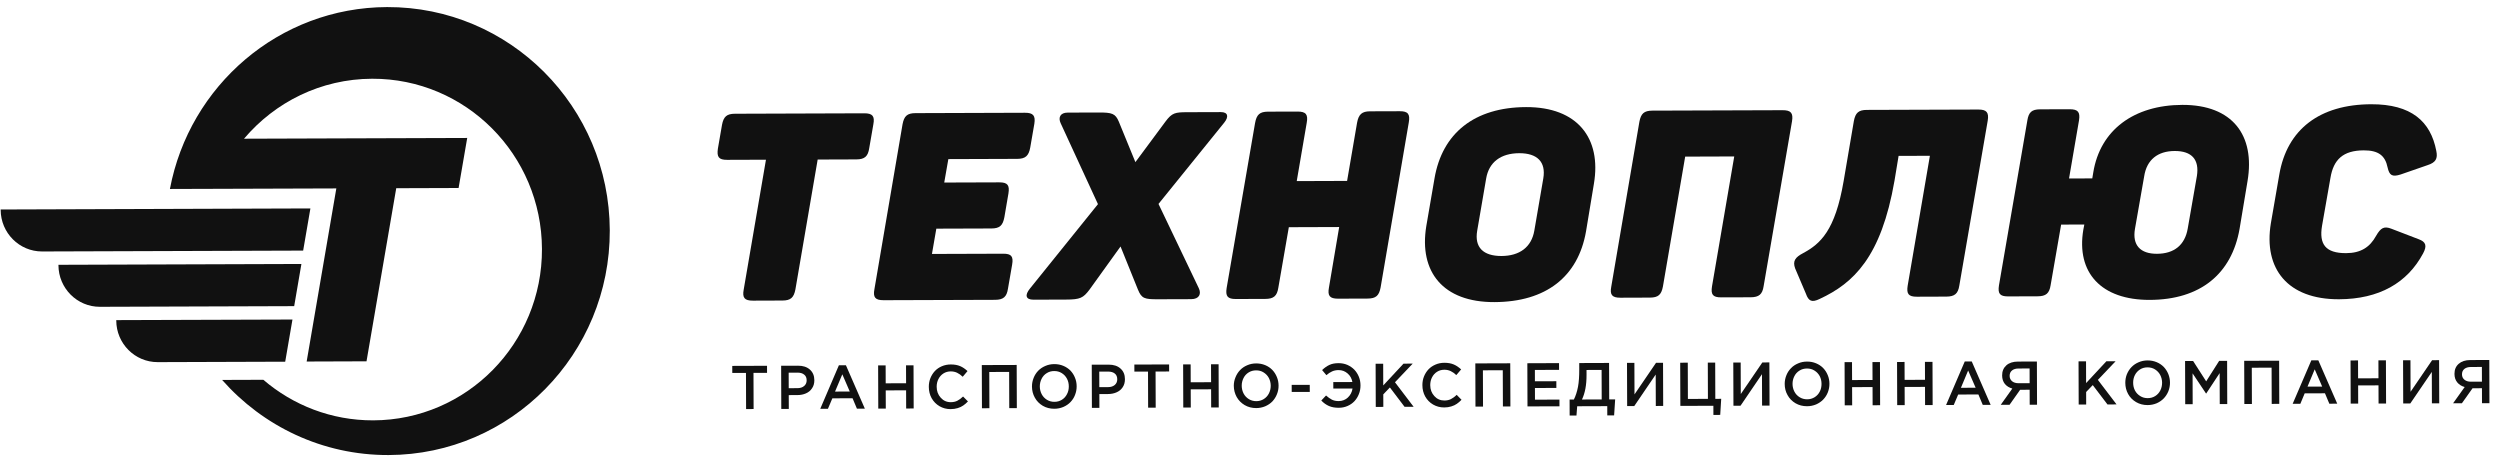
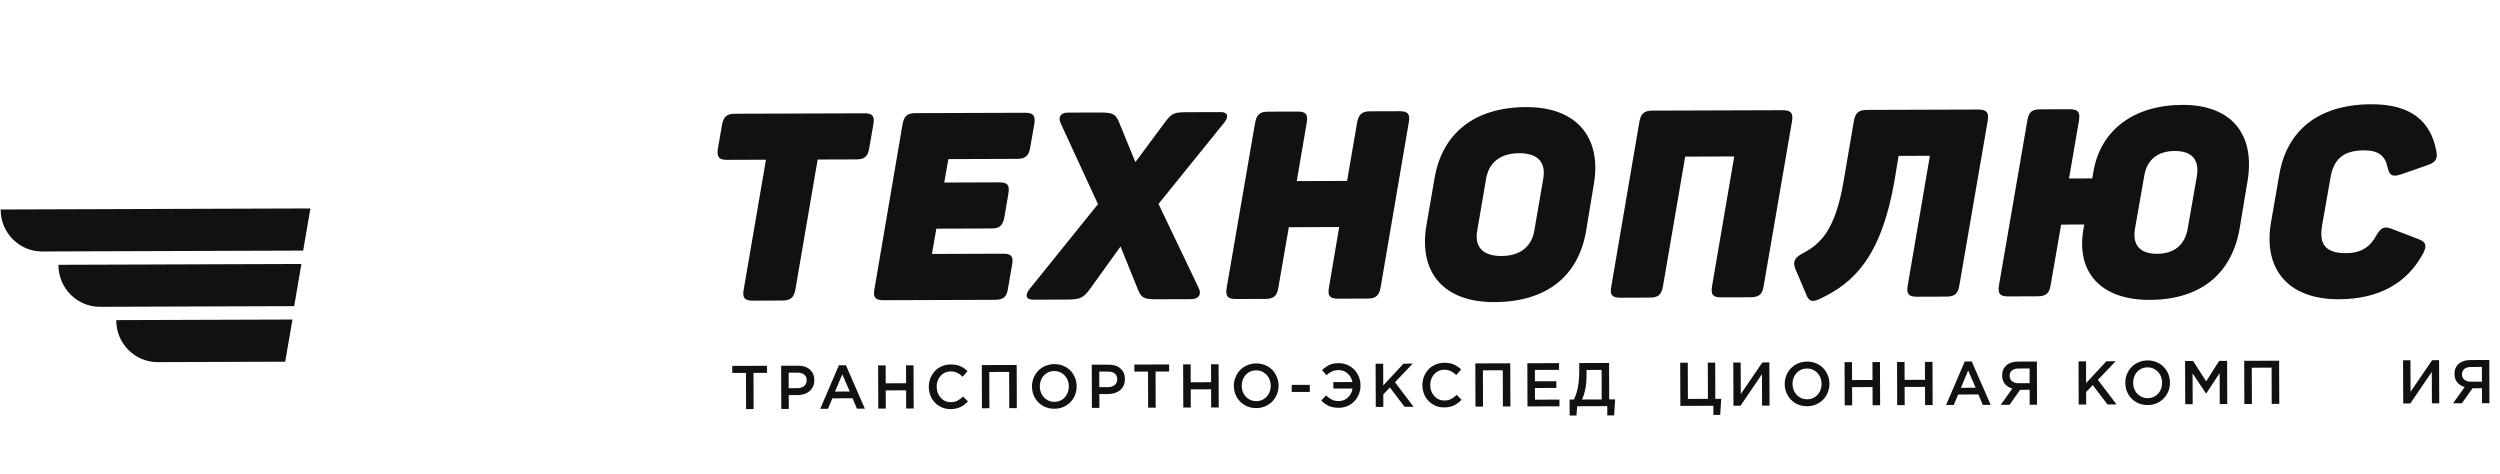
<svg xmlns="http://www.w3.org/2000/svg" width="190" height="36" viewBox="0 0 190 36" fill="none">
  <path d="M23.591 15.841L0.051 15.921L0.051 15.953C0.057 17.703 1.47 19.118 3.205 19.112L23.04 19.045L23.591 15.841Z" fill="#111111" />
  <path d="M22.907 20.062L4.441 20.125L4.442 20.156C4.447 21.907 5.863 23.323 7.596 23.317L22.358 23.267L22.907 20.062Z" fill="#111111" />
  <path d="M11.991 27.522L21.676 27.489L22.227 24.284L8.836 24.329L8.836 24.361C8.842 26.112 10.252 27.528 11.991 27.522Z" fill="#111111" />
-   <path d="M29.419 0.538C21.209 0.566 14.391 6.513 12.914 14.362L14.052 14.358L16.304 14.351L25.561 14.32L23.306 27.476L27.855 27.46L30.114 14.304L34.853 14.288L35.508 10.485L18.546 10.542C20.895 7.765 24.382 5.997 28.283 5.984C35.387 5.96 41.165 11.753 41.189 18.922C41.214 26.092 35.474 31.923 28.371 31.947C25.182 31.957 22.267 30.794 20.014 28.864L16.881 28.875C19.983 32.389 24.504 34.601 29.534 34.584C38.85 34.552 46.375 26.906 46.343 17.506C46.312 8.104 38.736 0.507 29.419 0.538Z" fill="#111111" />
  <path d="M55.654 28.345L55.652 27.809L58.294 27.8L58.296 28.336L57.265 28.34L57.274 31.086L56.703 31.088L56.694 28.342L55.654 28.345Z" fill="#111111" />
  <path d="M59.943 29.502L60.61 29.5C60.821 29.499 60.992 29.443 61.114 29.335C61.246 29.225 61.307 29.079 61.306 28.902C61.305 28.714 61.243 28.568 61.116 28.47C60.993 28.368 60.822 28.319 60.606 28.32L59.939 28.322L59.943 29.502ZM59.378 31.079L59.367 27.797L60.648 27.793C61.03 27.791 61.329 27.89 61.553 28.089C61.778 28.29 61.889 28.559 61.89 28.896C61.891 29.134 61.834 29.341 61.712 29.514C61.598 29.689 61.441 29.815 61.248 29.898C61.055 29.984 60.836 30.025 60.595 30.026L59.945 30.028L59.949 31.077L59.378 31.079Z" fill="#111111" />
  <path d="M63.463 29.76L64.582 29.756L64.016 28.447L63.463 29.76ZM62.34 31.068L63.755 27.762L64.29 27.76L65.728 31.057L65.126 31.059L64.794 30.267L63.259 30.273L62.923 31.067L62.34 31.068Z" fill="#111111" />
  <path d="M66.749 31.054L66.738 27.772L67.308 27.77L67.313 29.132L68.863 29.127L68.858 27.765L69.428 27.763L69.439 31.045L68.869 31.047L68.864 29.665L67.315 29.67L67.32 31.052L66.749 31.054Z" fill="#111111" />
  <path d="M70.59 29.4C70.589 29.169 70.628 28.949 70.71 28.74C70.793 28.533 70.907 28.354 71.051 28.198C71.195 28.047 71.371 27.924 71.581 27.834C71.791 27.745 72.015 27.7 72.256 27.699C72.537 27.698 72.774 27.741 72.976 27.827C73.174 27.912 73.358 28.04 73.53 28.203L73.167 28.633C73.027 28.497 72.882 28.399 72.737 28.328C72.591 28.259 72.429 28.226 72.254 28.226C72.052 28.227 71.868 28.277 71.701 28.382C71.539 28.486 71.412 28.628 71.321 28.808C71.229 28.986 71.186 29.182 71.187 29.398C71.188 29.724 71.29 30.001 71.497 30.227C71.699 30.454 71.954 30.567 72.261 30.566C72.45 30.565 72.612 30.529 72.752 30.46C72.897 30.386 73.042 30.282 73.194 30.135L73.564 30.509C73.442 30.635 73.324 30.74 73.206 30.818C73.087 30.903 72.948 30.965 72.785 31.016C72.623 31.066 72.443 31.092 72.246 31.093C71.934 31.094 71.653 31.017 71.402 30.872C71.147 30.721 70.949 30.518 70.803 30.261C70.662 30.003 70.591 29.717 70.59 29.4Z" fill="#111111" />
  <path d="M74.628 31.027L74.617 27.745L77.268 27.737L77.279 31.018L76.704 31.02L76.695 28.266L75.185 28.271L75.195 31.025L74.628 31.027Z" fill="#111111" />
  <path d="M79.026 29.371C79.027 29.583 79.076 29.781 79.169 29.959C79.262 30.136 79.394 30.276 79.565 30.383C79.737 30.488 79.926 30.54 80.136 30.539C80.347 30.539 80.535 30.486 80.706 30.381C80.873 30.276 81 30.135 81.091 29.954C81.187 29.777 81.23 29.581 81.229 29.364C81.229 29.153 81.184 28.957 81.087 28.777C80.994 28.601 80.862 28.461 80.691 28.354C80.519 28.248 80.33 28.199 80.12 28.2C79.909 28.2 79.72 28.251 79.554 28.357C79.383 28.462 79.252 28.604 79.165 28.782C79.073 28.959 79.026 29.156 79.026 29.371ZM78.43 29.373C78.429 29.147 78.472 28.928 78.555 28.722C78.637 28.512 78.755 28.332 78.9 28.18C79.048 28.026 79.232 27.902 79.442 27.813C79.657 27.718 79.885 27.673 80.127 27.672C80.372 27.671 80.601 27.715 80.811 27.803C81.023 27.891 81.203 28.013 81.353 28.163C81.498 28.318 81.617 28.497 81.697 28.703C81.785 28.911 81.826 29.131 81.826 29.362C81.827 29.59 81.784 29.809 81.701 30.018C81.623 30.226 81.504 30.404 81.356 30.559C81.207 30.714 81.029 30.834 80.814 30.929C80.599 31.018 80.375 31.065 80.129 31.066C79.805 31.067 79.51 30.991 79.251 30.84C78.991 30.685 78.789 30.482 78.648 30.223C78.502 29.965 78.431 29.684 78.43 29.373Z" fill="#111111" />
  <path d="M83.548 29.423L84.216 29.421C84.431 29.42 84.597 29.364 84.724 29.256C84.851 29.146 84.912 29 84.911 28.822C84.91 28.634 84.849 28.488 84.725 28.39C84.602 28.289 84.431 28.24 84.212 28.24L83.544 28.243L83.548 29.423ZM82.984 30.999L82.973 27.717L84.258 27.713C84.636 27.712 84.939 27.81 85.159 28.01C85.388 28.211 85.493 28.48 85.495 28.816C85.496 29.055 85.439 29.262 85.322 29.434C85.204 29.61 85.047 29.736 84.853 29.819C84.665 29.904 84.441 29.946 84.2 29.947L83.551 29.949L83.554 30.997L82.984 30.999Z" fill="#111111" />
  <path d="M86.213 28.242L86.211 27.706L88.852 27.698L88.855 28.233L87.823 28.237L87.833 30.983L87.258 30.985L87.249 28.239L86.213 28.242Z" fill="#111111" />
  <path d="M89.929 30.975L89.918 27.693L90.489 27.692L90.494 29.053L92.043 29.048L92.038 27.686L92.613 27.684L92.624 30.966L92.049 30.968L92.044 29.586L90.495 29.592L90.5 30.973L89.929 30.975Z" fill="#111111" />
  <path d="M94.371 29.319C94.372 29.531 94.421 29.729 94.513 29.907C94.606 30.084 94.738 30.224 94.909 30.331C95.077 30.437 95.27 30.488 95.481 30.488C95.687 30.487 95.88 30.434 96.046 30.329C96.213 30.224 96.344 30.083 96.436 29.903C96.527 29.725 96.575 29.529 96.575 29.312C96.574 29.102 96.525 28.906 96.432 28.726C96.339 28.549 96.203 28.409 96.031 28.302C95.864 28.196 95.675 28.147 95.464 28.148C95.253 28.148 95.065 28.199 94.894 28.306C94.728 28.41 94.596 28.552 94.509 28.73C94.418 28.907 94.37 29.104 94.371 29.319ZM93.769 29.321C93.769 29.096 93.812 28.876 93.899 28.67C93.982 28.461 94.1 28.28 94.245 28.128C94.393 27.974 94.572 27.85 94.783 27.761C94.997 27.666 95.225 27.621 95.472 27.62C95.717 27.62 95.941 27.663 96.156 27.751C96.368 27.839 96.548 27.962 96.693 28.111C96.843 28.266 96.957 28.445 97.041 28.651C97.129 28.86 97.17 29.079 97.171 29.31C97.172 29.538 97.132 29.757 97.045 29.966C96.963 30.175 96.845 30.352 96.701 30.508C96.552 30.662 96.372 30.782 96.158 30.877C95.943 30.966 95.715 31.014 95.474 31.014C95.15 31.015 94.855 30.939 94.596 30.788C94.336 30.633 94.133 30.43 93.988 30.172C93.847 29.914 93.771 29.633 93.769 29.321Z" fill="#111111" />
  <path d="M98.168 29.252L99.541 29.248L99.543 29.785L98.17 29.789L98.168 29.252Z" fill="#111111" />
  <path d="M100.418 30.44L100.78 30.058C100.939 30.201 101.089 30.307 101.229 30.377C101.374 30.448 101.545 30.483 101.738 30.482C102.01 30.481 102.243 30.392 102.436 30.214C102.628 30.033 102.75 29.806 102.793 29.526L101.332 29.531L101.33 29.038L102.782 29.034C102.733 28.768 102.614 28.549 102.415 28.38C102.222 28.212 101.994 28.126 101.731 28.127C101.547 28.128 101.384 28.162 101.239 28.227C101.09 28.293 100.946 28.39 100.806 28.513L100.48 28.125C100.655 27.958 100.834 27.83 101.027 27.738C101.22 27.645 101.452 27.601 101.725 27.6C101.961 27.599 102.19 27.642 102.396 27.73C102.603 27.824 102.779 27.942 102.928 28.094C103.074 28.248 103.188 28.426 103.273 28.633C103.357 28.839 103.397 29.058 103.398 29.287C103.398 29.522 103.36 29.747 103.273 29.955C103.19 30.165 103.076 30.342 102.932 30.497C102.788 30.646 102.617 30.767 102.411 30.856C102.205 30.945 101.986 30.99 101.754 30.991C101.46 30.992 101.209 30.949 100.998 30.855C100.787 30.762 100.593 30.625 100.418 30.44Z" fill="#111111" />
  <path d="M104.558 30.926L104.547 27.645L105.122 27.643L105.127 29.293L106.667 27.637L107.365 27.635L106.018 29.051L107.436 30.917L106.748 30.919L105.632 29.447L105.13 29.97L105.133 30.924L104.558 30.926Z" fill="#111111" />
  <path d="M108.102 29.273C108.101 29.042 108.139 28.823 108.222 28.613C108.305 28.407 108.419 28.227 108.563 28.072C108.707 27.921 108.887 27.797 109.097 27.708C109.303 27.618 109.527 27.573 109.772 27.572C110.048 27.571 110.291 27.615 110.488 27.701C110.686 27.785 110.87 27.913 111.047 28.077L110.679 28.506C110.539 28.37 110.394 28.272 110.249 28.202C110.103 28.133 109.941 28.099 109.77 28.1C109.568 28.1 109.379 28.151 109.217 28.255C109.051 28.36 108.924 28.502 108.833 28.682C108.741 28.859 108.698 29.056 108.698 29.271C108.7 29.598 108.801 29.874 109.009 30.101C109.211 30.327 109.47 30.441 109.778 30.439C109.962 30.439 110.128 30.403 110.268 30.333C110.409 30.26 110.558 30.156 110.706 30.008L111.076 30.383C110.954 30.508 110.836 30.614 110.717 30.692C110.599 30.776 110.459 30.839 110.297 30.889C110.135 30.94 109.955 30.966 109.758 30.966C109.446 30.967 109.169 30.891 108.914 30.745C108.659 30.595 108.461 30.392 108.316 30.134C108.174 29.877 108.103 29.59 108.102 29.273Z" fill="#111111" />
  <path d="M112.136 30.901L112.125 27.619L114.779 27.61L114.791 30.892L114.221 30.894L114.211 28.139L112.701 28.144L112.71 30.899L112.136 30.901Z" fill="#111111" />
  <path d="M116.089 30.887L116.078 27.606L118.487 27.597L118.489 28.109L116.651 28.115L116.653 28.979L118.282 28.973L118.283 29.483L116.655 29.488L116.658 30.375L118.518 30.369L118.52 30.879L116.089 30.887Z" fill="#111111" />
  <path d="M120.229 30.363L121.729 30.358L121.722 28.114L120.576 28.118L120.577 28.494C120.58 29.256 120.464 29.876 120.229 30.363ZM119.289 30.366L119.614 30.365C119.754 30.085 119.857 29.764 119.927 29.401C119.996 29.038 120.025 28.592 120.023 28.057L120.022 27.592L122.29 27.584L122.3 30.356L122.752 30.355L122.673 31.571L122.154 31.572L122.152 30.867L119.866 30.875L119.812 31.58L119.293 31.582L119.289 30.366Z" fill="#111111" />
-   <path d="M123.664 30.862L123.652 27.58L124.214 27.578L124.222 29.974L125.86 27.572L126.391 27.571L126.402 30.852L125.841 30.854L125.833 28.465L124.204 30.86L123.664 30.862Z" fill="#111111" />
  <path d="M127.707 30.848L127.695 27.566L128.271 27.564L128.28 30.319L129.802 30.314L129.793 27.559L130.355 27.557L130.364 30.312L130.812 30.311L130.737 31.532L130.219 31.534L130.217 30.839L127.707 30.848Z" fill="#111111" />
  <path d="M131.742 30.835L131.73 27.553L132.292 27.551L132.3 29.947L133.938 27.546L134.473 27.544L134.485 30.826L133.918 30.827L133.91 28.438L132.281 30.833L131.742 30.835Z" fill="#111111" />
  <path d="M136.233 29.178C136.234 29.39 136.283 29.588 136.376 29.766C136.468 29.943 136.6 30.083 136.773 30.19C136.943 30.296 137.133 30.347 137.348 30.347C137.554 30.346 137.742 30.293 137.913 30.188C138.079 30.084 138.211 29.942 138.302 29.762C138.394 29.584 138.437 29.388 138.436 29.171C138.435 28.961 138.391 28.765 138.298 28.585C138.201 28.408 138.069 28.268 137.897 28.161C137.731 28.055 137.542 28.006 137.327 28.007C137.116 28.008 136.927 28.058 136.761 28.165C136.59 28.269 136.46 28.412 136.372 28.589C136.281 28.767 136.232 28.963 136.233 29.178ZM135.637 29.18C135.636 28.955 135.679 28.735 135.762 28.529C135.844 28.32 135.962 28.139 136.111 27.987C136.255 27.833 136.439 27.709 136.65 27.62C136.864 27.525 137.092 27.48 137.338 27.48C137.579 27.479 137.807 27.522 138.018 27.61C138.23 27.698 138.414 27.821 138.56 27.971C138.709 28.125 138.824 28.304 138.908 28.51C138.996 28.719 139.037 28.938 139.037 29.169C139.038 29.397 138.995 29.616 138.913 29.825C138.83 30.034 138.712 30.211 138.563 30.367C138.414 30.521 138.235 30.641 138.025 30.736C137.806 30.826 137.582 30.873 137.336 30.873C137.012 30.875 136.717 30.798 136.458 30.647C136.198 30.492 135.996 30.289 135.855 30.03C135.708 29.773 135.638 29.492 135.637 29.18Z" fill="#111111" />
  <path d="M140.199 30.806L140.188 27.524L140.753 27.522L140.758 28.884L142.312 28.879L142.307 27.517L142.877 27.515L142.889 30.797L142.319 30.799L142.314 29.417L140.76 29.422L140.765 30.804L140.199 30.806Z" fill="#111111" />
  <path d="M144.187 30.792L144.176 27.511L144.746 27.509L144.751 28.87L146.3 28.865L146.295 27.503L146.87 27.502L146.881 30.783L146.306 30.785L146.301 29.403L144.752 29.409L144.757 30.79L144.187 30.792Z" fill="#111111" />
  <path d="M149.03 29.472L150.149 29.468L149.579 28.158L149.03 29.472ZM147.902 30.78L149.322 27.473L149.853 27.471L151.29 30.768L150.689 30.77L150.357 29.979L148.821 29.984L148.486 30.778L147.902 30.78Z" fill="#111111" />
  <path d="M152.732 28.567C152.733 28.738 152.799 28.872 152.918 28.974C153.041 29.076 153.204 29.125 153.41 29.124L154.252 29.121L154.249 28.004L153.414 28.007C153.2 28.007 153.033 28.056 152.915 28.154C152.792 28.254 152.732 28.39 152.732 28.567ZM152.055 30.766L152.937 29.53C152.7 29.465 152.511 29.349 152.37 29.179C152.233 29.007 152.163 28.794 152.162 28.534C152.16 28.21 152.27 27.956 152.483 27.765C152.698 27.576 152.992 27.481 153.365 27.48L154.804 27.475L154.815 30.757L154.257 30.759L154.253 29.621L153.53 29.624L152.726 30.764L152.055 30.766Z" fill="#111111" />
  <path d="M157.98 30.746L157.969 27.464L158.539 27.462L158.544 29.113L160.084 27.457L160.786 27.455L159.439 28.871L160.859 30.736L160.169 30.739L159.05 29.267L158.547 29.79L158.55 30.744L157.98 30.746Z" fill="#111111" />
  <path d="M162.12 29.091C162.121 29.303 162.165 29.501 162.258 29.678C162.35 29.856 162.487 29.996 162.659 30.103C162.826 30.208 163.014 30.26 163.225 30.259C163.44 30.259 163.624 30.206 163.795 30.101C163.961 29.996 164.092 29.855 164.184 29.674C164.272 29.497 164.32 29.301 164.319 29.084C164.318 28.873 164.269 28.677 164.176 28.497C164.084 28.321 163.947 28.181 163.779 28.073C163.613 27.968 163.419 27.919 163.208 27.919C163.002 27.92 162.809 27.97 162.643 28.077C162.477 28.182 162.345 28.324 162.254 28.502C162.162 28.679 162.119 28.876 162.12 29.091ZM161.523 29.093C161.523 28.867 161.561 28.648 161.643 28.442C161.731 28.232 161.844 28.052 161.993 27.9C162.142 27.745 162.321 27.622 162.531 27.533C162.746 27.438 162.974 27.393 163.216 27.392C163.461 27.391 163.69 27.435 163.901 27.523C164.116 27.611 164.291 27.733 164.442 27.883C164.587 28.038 164.706 28.216 164.79 28.422C164.874 28.631 164.918 28.851 164.919 29.082C164.92 29.31 164.877 29.529 164.795 29.738C164.708 29.946 164.594 30.124 164.445 30.279C164.297 30.434 164.117 30.554 163.907 30.649C163.692 30.738 163.46 30.785 163.218 30.786C162.894 30.787 162.604 30.711 162.344 30.56C162.081 30.405 161.878 30.201 161.737 29.943C161.595 29.685 161.524 29.404 161.523 29.093Z" fill="#111111" />
  <path d="M166.077 30.719L166.066 27.437L166.676 27.435L167.669 28.982L168.655 27.428L169.261 27.426L169.271 30.708L168.701 30.71L168.693 28.357L167.672 29.907L167.659 29.908L166.636 28.375L166.643 30.717L166.077 30.719Z" fill="#111111" />
  <path d="M170.57 30.704L170.559 27.422L173.214 27.413L173.225 30.695L172.65 30.697L172.641 27.942L171.136 27.947L171.145 30.702L170.57 30.704Z" fill="#111111" />
-   <path d="M175.37 29.383L176.485 29.379L175.918 28.069L175.37 29.383ZM174.242 30.691L175.662 27.384L176.192 27.383L177.63 30.68L177.029 30.682L176.697 29.89L175.157 29.895L174.826 30.689L174.242 30.691Z" fill="#111111" />
-   <path d="M178.652 30.676L178.641 27.394L179.211 27.392L179.215 28.754L180.764 28.749L180.76 27.387L181.33 27.385L181.342 30.667L180.771 30.669L180.766 29.287L179.218 29.292L179.222 30.674L178.652 30.676Z" fill="#111111" />
  <path d="M182.644 30.663L182.633 27.381L183.195 27.379L183.203 29.775L184.84 27.374L185.371 27.372L185.382 30.654L184.825 30.655L184.817 28.266L183.184 30.661L182.644 30.663Z" fill="#111111" />
  <path d="M187.111 28.451C187.111 28.622 187.173 28.756 187.297 28.858C187.42 28.96 187.582 29.009 187.789 29.008L188.627 29.005L188.623 27.888L187.793 27.891C187.578 27.892 187.412 27.94 187.293 28.038C187.171 28.138 187.11 28.274 187.111 28.451ZM186.434 30.65L187.316 29.414C187.078 29.349 186.894 29.232 186.753 29.063C186.612 28.891 186.541 28.678 186.54 28.418C186.539 28.094 186.643 27.84 186.862 27.649C187.077 27.46 187.37 27.365 187.743 27.364L189.187 27.359L189.197 30.641L188.632 30.643L188.628 29.505L187.913 29.508L187.105 30.648L186.434 30.65Z" fill="#111111" />
  <path d="M66.375 9.449L66.063 11.251C65.969 11.892 65.713 12.113 65.073 12.115L62.143 12.125L60.451 21.997C60.33 22.618 60.094 22.839 59.461 22.841L57.219 22.849C56.585 22.851 56.404 22.631 56.521 22.011L58.213 12.138L55.259 12.148C54.626 12.15 54.464 11.931 54.561 11.289L54.873 9.487C54.991 8.866 55.23 8.646 55.863 8.644L65.681 8.611C66.314 8.609 66.493 8.827 66.375 9.449Z" fill="#111111" />
  <path d="M78.61 9.407L78.298 11.21C78.184 11.851 77.924 12.072 77.308 12.074L72.074 12.092L71.762 13.873L75.945 13.859C76.578 13.857 76.74 14.077 76.642 14.698L76.334 16.5C76.216 17.141 75.977 17.362 75.344 17.364L71.161 17.378L70.828 19.3L76.244 19.282C76.856 19.28 77.035 19.481 76.921 20.12L76.605 21.943C76.511 22.563 76.255 22.784 75.619 22.787L67.154 22.815C66.517 22.817 66.338 22.598 66.456 21.977L68.594 9.441C68.712 8.82 68.947 8.6 69.581 8.598L77.892 8.57C78.525 8.567 78.707 8.786 78.61 9.407Z" fill="#111111" />
  <path d="M93.043 9.318L88.046 15.499L91.104 21.894C91.321 22.334 91.144 22.734 90.528 22.736L88.013 22.744C86.982 22.748 86.763 22.69 86.484 22.011L85.161 18.733L82.793 22.024C82.32 22.644 82.101 22.765 81.012 22.768L78.551 22.776C77.938 22.779 77.879 22.419 78.271 21.937L83.445 15.515L80.608 9.36C80.408 8.921 80.585 8.56 81.143 8.558L83.501 8.55C84.514 8.547 84.771 8.626 85.03 9.245L86.29 12.322L88.58 9.233C89.074 8.57 89.314 8.531 90.224 8.527L92.781 8.519C93.336 8.517 93.399 8.877 93.043 9.318Z" fill="#111111" />
  <path d="M107.067 9.311L104.926 21.847C104.808 22.468 104.572 22.689 103.935 22.691L101.697 22.699C101.06 22.701 100.885 22.481 100.999 21.861L101.778 17.254L97.951 17.267L97.152 21.874C97.054 22.494 96.798 22.715 96.166 22.717L93.923 22.725C93.29 22.727 93.128 22.507 93.225 21.887L95.385 9.351C95.502 8.71 95.737 8.489 96.371 8.486L98.613 8.479C99.247 8.477 99.429 8.697 99.31 9.338L98.552 13.763L102.379 13.75L103.138 9.325C103.255 8.684 103.514 8.462 104.127 8.46L106.39 8.453C107.003 8.451 107.182 8.67 107.067 9.311Z" fill="#111111" />
  <path d="M115.461 11.643C114.071 11.648 113.159 12.313 112.947 13.573L112.266 17.54C112.051 18.801 112.727 19.46 114.114 19.456C115.486 19.451 116.395 18.786 116.609 17.525L117.291 13.558C117.503 12.299 116.826 11.639 115.461 11.643ZM115.982 8.139C119.889 8.126 121.721 10.503 121.137 13.967L120.537 17.591C119.932 21.035 117.497 22.947 113.574 22.96C109.666 22.973 107.833 20.657 108.397 17.193L109.021 13.568C109.605 10.122 112.057 8.153 115.982 8.139Z" fill="#111111" />
  <path d="M136.194 9.213L134.036 21.749C133.943 22.369 133.683 22.59 133.047 22.593L130.808 22.6C130.171 22.602 130.012 22.383 130.113 21.762L131.802 11.89L128.074 11.903L126.382 21.775C126.265 22.395 126.029 22.616 125.392 22.618L123.15 22.626C122.517 22.628 122.338 22.408 122.456 21.788L124.594 9.252C124.712 8.631 124.947 8.411 125.581 8.408L135.48 8.375C136.11 8.373 136.295 8.592 136.194 9.213Z" fill="#111111" />
  <path d="M151.068 9.163L148.909 21.699C148.812 22.319 148.556 22.54 147.92 22.542L145.677 22.55C145.044 22.552 144.885 22.332 144.983 21.712L146.672 11.84L144.293 11.848L143.983 13.729C142.973 19.558 140.857 21.526 138.3 22.716C137.689 23.018 137.449 22.879 137.249 22.32L136.431 20.399C136.231 19.84 136.428 19.559 137.04 19.237C138.349 18.533 139.474 17.527 140.116 13.763L140.894 9.197C141.012 8.576 141.248 8.355 141.881 8.353L150.349 8.325C150.983 8.323 151.165 8.541 151.068 9.163Z" fill="#111111" />
  <path d="M165.274 11.476C163.984 11.48 163.154 12.145 162.96 13.386L162.258 17.39C162.043 18.633 162.661 19.292 163.931 19.288C165.239 19.283 166.051 18.619 166.266 17.377L166.965 13.373C167.159 12.131 166.582 11.471 165.274 11.476ZM165.855 7.971C169.681 7.959 171.397 10.295 170.813 13.759L170.209 17.384C169.608 20.829 167.215 22.779 163.388 22.792C159.678 22.805 157.788 20.709 158.332 17.464L158.409 17.063L156.646 17.069L155.847 21.676C155.75 22.296 155.494 22.517 154.857 22.519L152.618 22.527C151.981 22.529 151.824 22.309 151.921 21.689L154.079 9.153C154.177 8.532 154.415 8.311 155.049 8.309L157.291 8.302C157.924 8.3 158.102 8.518 158.006 9.14L157.247 13.565L159.013 13.559L159.09 13.098C159.614 9.873 162.185 7.984 165.855 7.971Z" fill="#111111" />
  <path d="M180.208 7.923C183.261 7.913 184.734 9.228 185.159 11.47C185.281 12.049 185.124 12.35 184.488 12.553L182.451 13.26C181.814 13.462 181.595 13.342 181.456 12.722C181.275 11.823 180.757 11.424 179.645 11.427C178.08 11.433 177.346 12.118 177.114 13.518L176.474 17.163C176.242 18.564 176.737 19.245 178.305 19.239C179.414 19.236 180.107 18.791 180.58 17.929C180.935 17.309 181.191 17.168 181.749 17.385L183.813 18.178C184.371 18.379 184.468 18.677 184.155 19.26C182.955 21.505 180.815 22.733 177.763 22.744C173.856 22.757 172.021 20.421 172.584 16.977L173.226 13.271C173.813 9.825 176.302 7.936 180.208 7.923Z" fill="#111111" />
</svg>